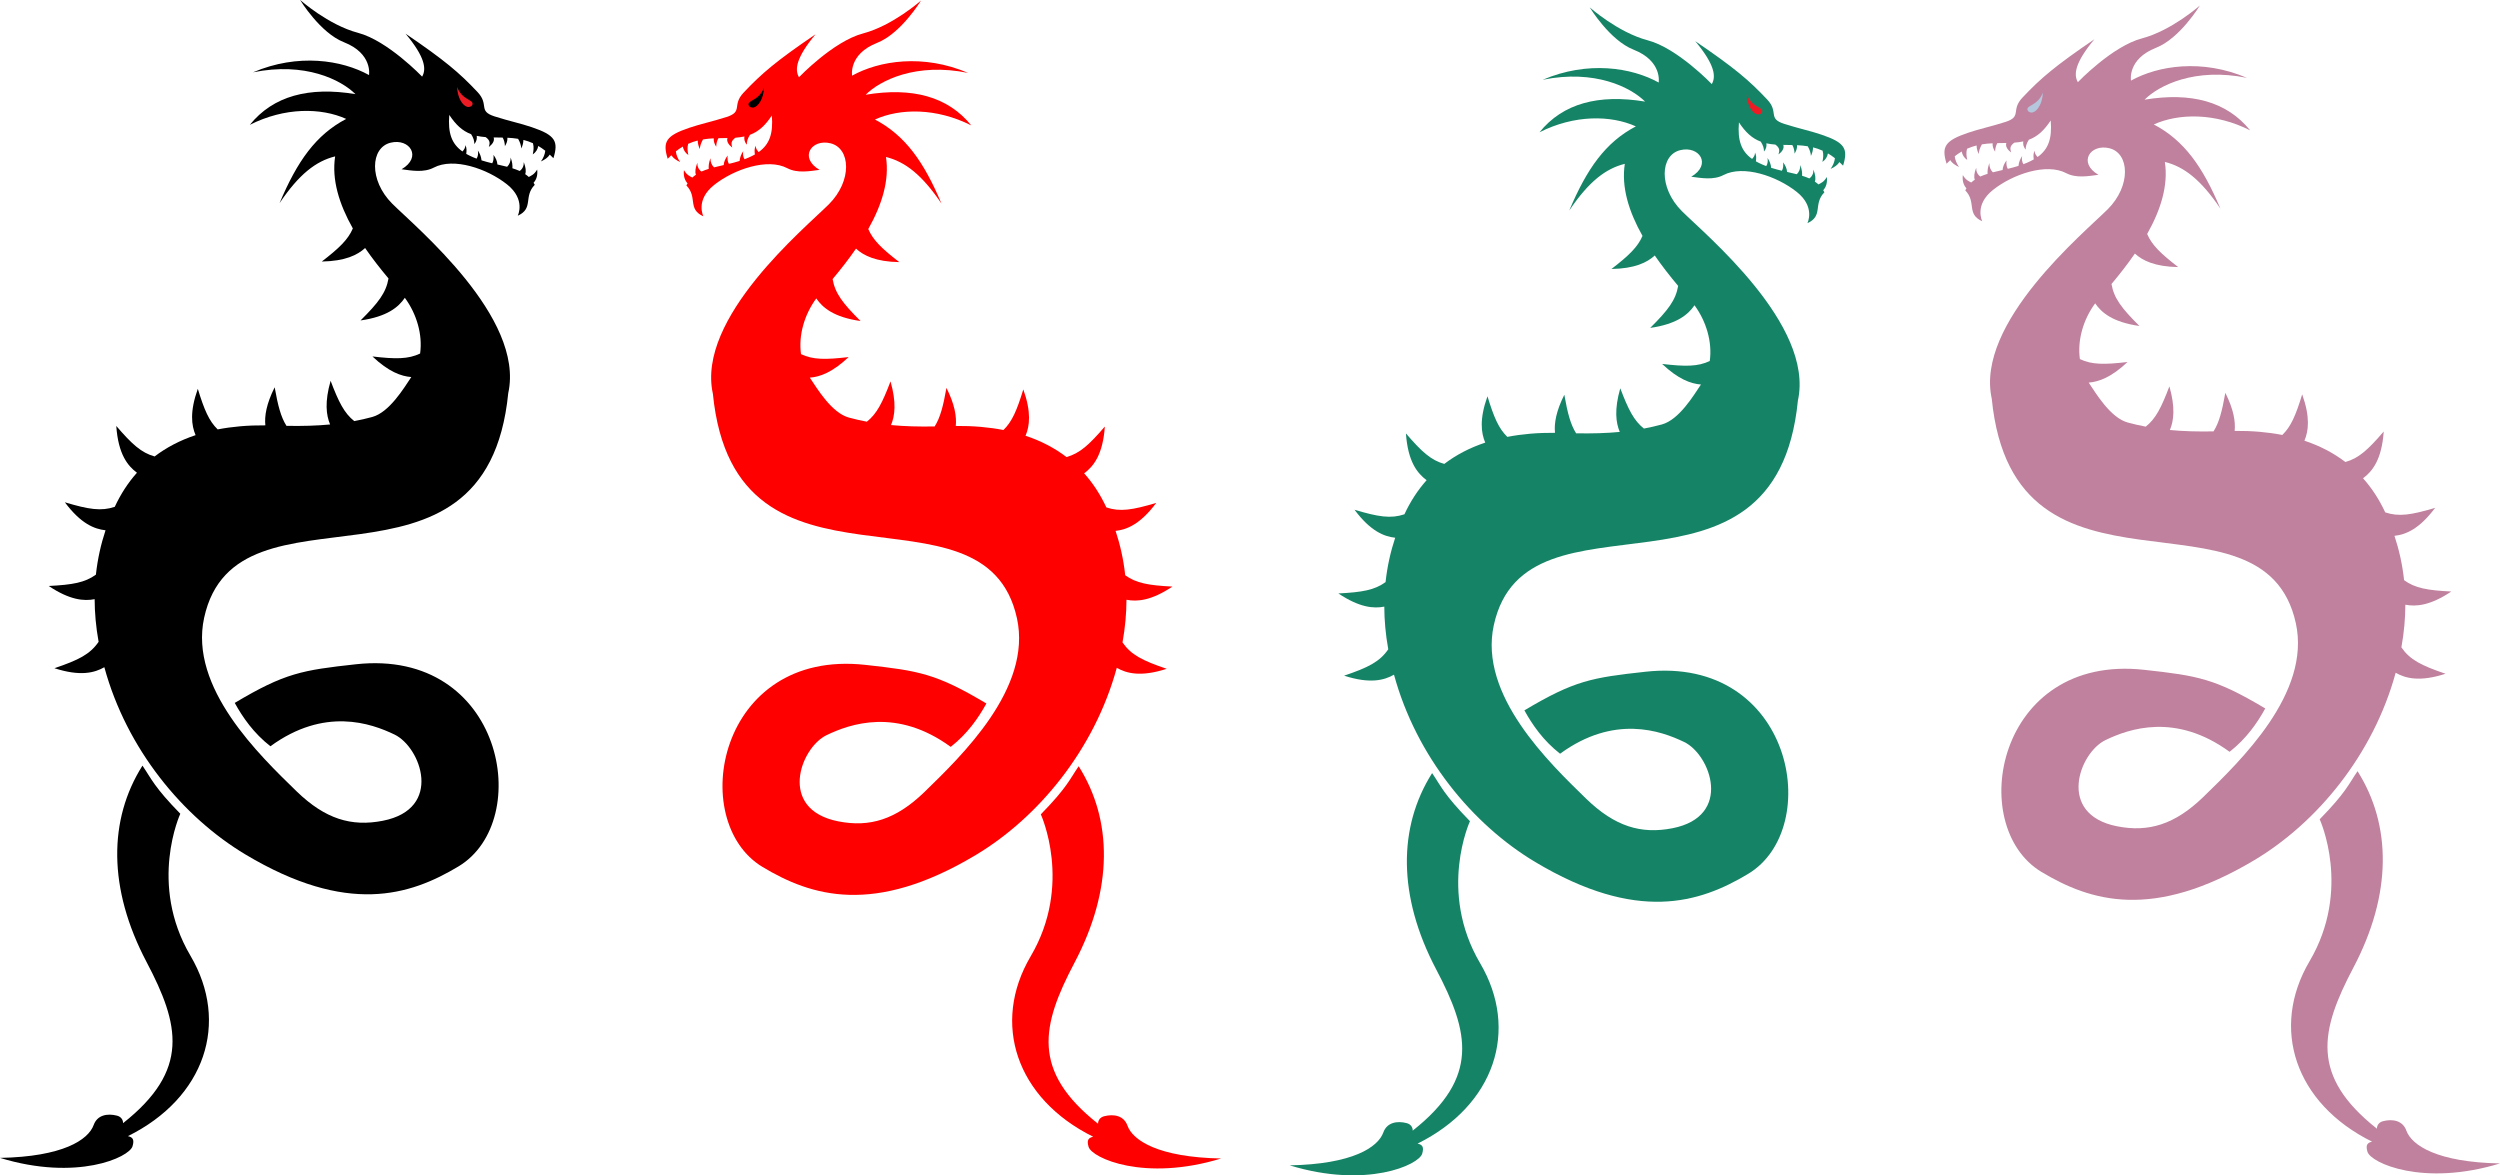
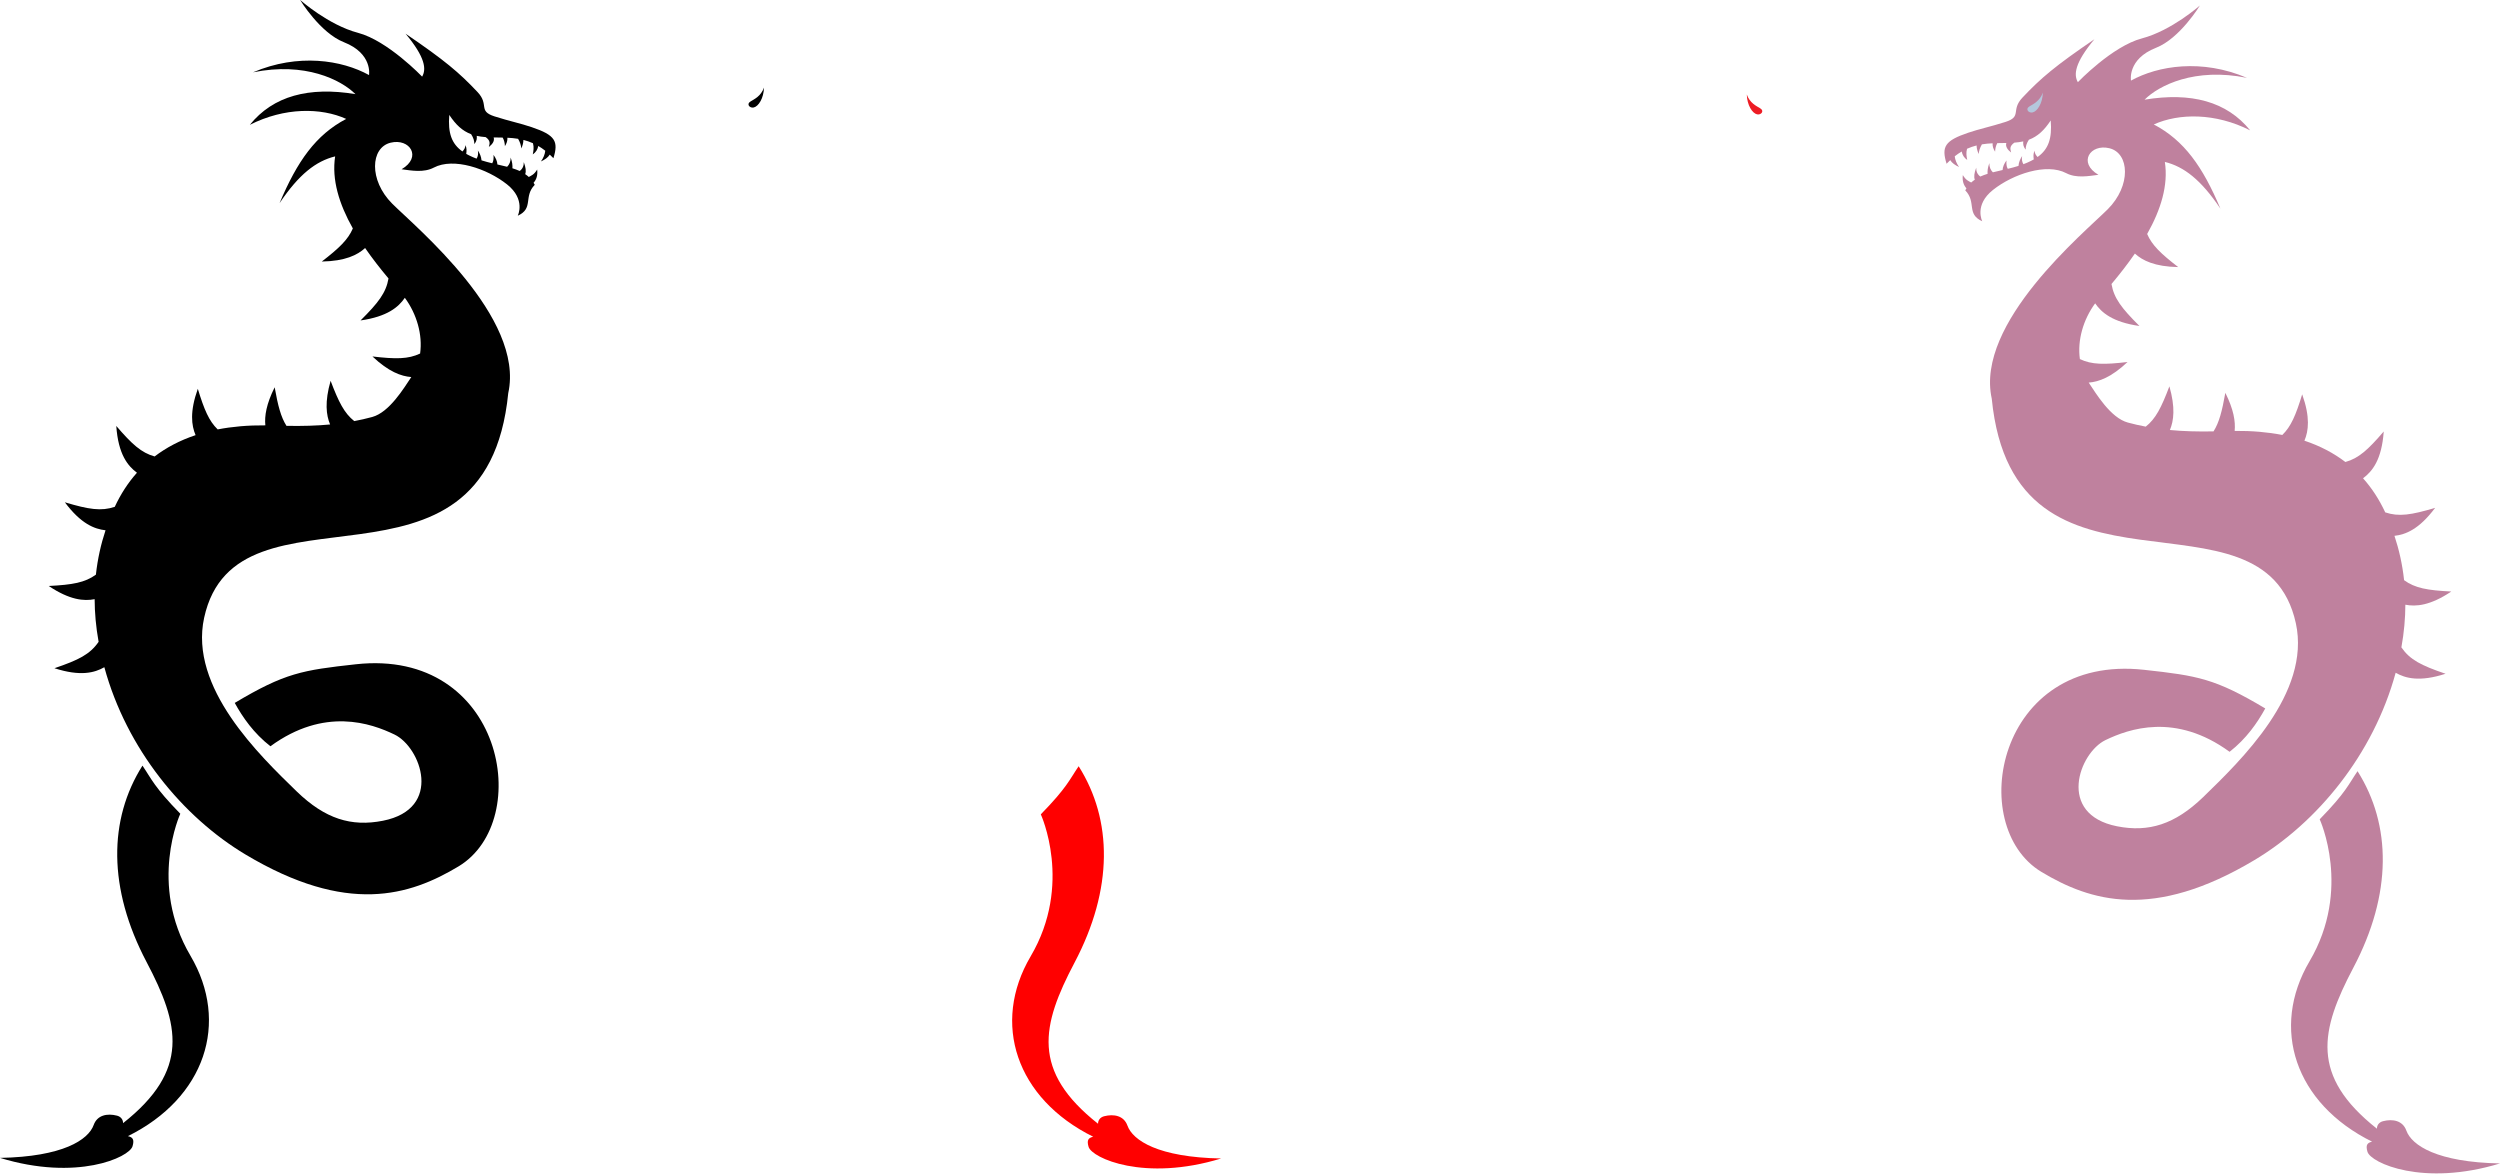
<svg xmlns="http://www.w3.org/2000/svg" width="794.07mm" height="373.32mm" fill-rule="evenodd" stroke-linejoin="round" stroke-width="28.222" preserveAspectRatio="xMidYMid" version="1.2" viewBox="0 0 79407 37332" xml:space="preserve">
  <defs class="TextShapeIndex">
  
 </defs>
  <defs class="EmbeddedBulletChars">
  
  
  
  
  
  
  
  
  
  
 </defs>
  <g>
    <path d="m74882 24495c-286 418-365 671-1202 1528 0 0 1025 2222-322 4509-1253 2126-464 4516 1986 5731-153 35-210 106-147 320 105 358 1773 1117 4210 371-1997-37-2806-573-2976-1046-113-315-433-376-743-295-124 33-192 129-190 238-2129-1682-1798-3124-748-5116 1235-2342 1210-4533 132-6240z" fill="#bf819e" />
    <path d="m69873 176s-894 794-1838 1043c-944 248-2036 1391-2036 1391-136-234-106-608 526-1364-1243 846-1701 1233-2286 1854-382 405-2 600-540 773-489 156-807 215-1183 343-748 253-853 446-687 985 38-41 77-78 116-114 58 93 158 161 280 217-77-110-125-223-137-340 74-58 148-109 222-152 20 109 75 200 175 269-23-113-42-228-6-356 101-46 202-79 303-105 2 95 27 185 68 272 6-99 39-200 101-307 114-19 227-29 340-34-7 97 26 185 79 267 3-96 23-187 70-272 96-2 192-3 287-5-35 116 42 217 153 303-31-114-56-199 100-313 103-7 198-21 285-40-9 80-5 162 77 261-4-97 27-200 101-314 280-105 485-298 694-612 47 577-75 917-418 1161-51-56-95-116-93-202-49 93-39 186-28 279-29 16-58 32-89 47-79 40-159 74-239 104-45-71-59-157-41-259-64 96-107 199-116 313-114 36-228 66-340 93-44-71-48-166-41-266-74 101-119 203-124 304-106 24-209 47-309 73-72-72-114-165-112-292-54 149-61 249-56 340-81 25-158 53-231 86-91-67-133-161-130-281-61 163-80 293-44 381-40 27-79 57-115 90-85-48-168-73-266-236-21 180 22 317 115 421-13 20-26 42-38 64 366 377 25 748 540 982 0 0-264-515 340-995 636-505 1700-863 2326-534 319 168 711 94 1024 53-661-386-260-992 348-844 642 156 695 1191-50 1936s-4218 3612-3686 6019c706 7120 8634 2443 9659 7134 485 2222-1761 4370-2945 5522-898 866-1728 1124-2733 926-1926-380-1205-2336-369-2738 742-358 2223-882 3942 372 531-414 880-917 1133-1377-1596-952-2146-1040-3845-1227-4685-518-5683 4963-3264 6419 1551 933 3538 1554 6766-376 1992-1191 3776-3350 4485-5950 309 177 758 299 1585 32-777-263-1132-445-1403-838 86-477 125-929 126-1355 338 66 788 30 1459-419-760-38-1152-108-1499-360-55-507-162-975-306-1409 351-39 782-205 1292-889-759 227-1154 289-1585 144-186-399-418-762-705-1083 291-217 594-582 657-1486-502 585-798 852-1218 969-370-282-802-511-1301-677 132-309 188-747-71-1472-202 663-356 1024-631 1290-457-89-961-134-1514-129 30-296-31-679-296-1209-104 587-198 946-375 1225-514 9-966-4-1386-44 125-296 176-715-16-1387-256 677-435 1030-751 1280-192-36-381-79-569-130-549-149-1009-921-1243-1269 322-24 721-169 1234-654-740 87-1137 87-1514-93-83-597 105-1251 485-1770 201 293 553 597 1407 719-567-563-810-880-888-1333 268-320 520-643 743-967 244 223 634 416 1376 429-552-426-835-697-986-1051 438-779 675-1552 562-2289 609 150 1149 568 1765 1484-563-1335-1151-2167-2116-2674 796-360 1955-373 3061 188-744-921-1880-1219-3355-975 456-455 1599-1030 3254-693-1434-612-2825-389-3685 87 0 0-122-683 797-1043 758-297 1391-1341 1391-1341z" fill="#bf819e" />
    <path d="m64887 2940c-8 339-175 597-326 631-122 29-248-103-97-194 115-70 327-164 423-437z" fill="#b4c7dc" />
-     <path d="m45488 24556c286 418 365 671 1202 1528 0 0-1025 2222 322 4509 1253 2126 464 4516-1986 5731 153 35 210 106 147 320-105 358-1773 1117-4210 371 1997-37 2806-573 2976-1046 113-315 433-376 743-295 124 33 192 129 190 238 2129-1682 1798-3124 748-5116-1235-2342-1210-4533-132-6240z" fill="#158466" />
-     <path d="m50497 237s894 794 1838 1043c944 248 2036 1391 2036 1391 136-234 106-608-526-1364 1243 846 1701 1233 2286 1854 382 405 2 600 540 773 489 156 807 215 1183 343 748 253 853 446 687 985-38-41-77-78-116-114-58 93-158 161-280 217 77-110 125-223 137-340-74-58-148-109-222-152-20 109-75 200-175 269 23-113 42-228 6-356-101-46-202-79-303-105-2 95-27 185-68 272-6-99-39-200-101-307-114-19-227-29-340-34 7 97-26 185-79 267-3-96-23-187-70-272-96-2-192-3-287-5 35 116-42 217-153 303 31-114 56-199-100-313-103-7-198-21-285-40 9 80 5 162-77 261 4-97-27-200-101-314-280-105-485-298-694-612-47 577 75 917 418 1161 51-56 95-116 93-202 49 93 39 186 28 279 29 16 58 32 89 47 79 40 159 74 239 104 45-71 59-157 41-259 64 96 107 199 116 313 114 36 228 66 340 93 44-71 48-166 41-266 74 101 119 203 124 304 106 24 209 47 309 73 72-72 114-165 112-292 54 149 61 249 56 340 81 25 158 53 231 86 91-67 133-161 130-281 61 163 80 293 44 381 40 27 79 57 115 90 85-48 168-73 266-236 21 180-22 317-115 421 13 20 26 42 38 64-366 377-25 748-540 982 0 0 264-515-340-995-636-505-1700-863-2326-534-319 168-711 94-1024 53 661-386 260-992-348-844-642 156-695 1191 50 1936s4218 3612 3686 6019c-706 7120-8634 2443-9659 7134-485 2222 1761 4370 2945 5522 898 866 1728 1124 2733 926 1926-380 1205-2336 369-2738-742-358-2223-882-3942 372-531-414-880-917-1133-1377 1596-952 2146-1040 3845-1227 4685-518 5683 4963 3264 6419-1551 933-3538 1554-6766-376-1992-1191-3776-3350-4485-5950-309 177-758 299-1585 32 777-263 1132-445 1403-838-86-477-125-929-126-1355-338 66-788 30-1459-419 760-38 1152-108 1499-360 55-507 162-975 306-1409-351-39-782-205-1292-889 759 227 1154 289 1585 144 186-399 418-762 705-1083-291-217-594-582-657-1486 502 585 798 852 1218 969 370-282 802-511 1301-677-132-309-188-747 71-1472 202 663 356 1024 631 1290 457-89 961-134 1514-129-30-296 31-679 296-1209 104 587 198 946 375 1225 514 9 966-4 1386-44-125-296-176-715 16-1387 256 677 435 1030 751 1280 192-36 381-79 569-130 549-149 1009-921 1243-1269-322-24-721-169-1234-654 740 87 1137 87 1514-93 83-597-105-1251-485-1770-201 293-553 597-1407 719 567-563 810-880 888-1333-268-320-520-643-743-967-244 223-634 416-1376 429 552-426 835-697 986-1051-438-779-675-1552-562-2289-609 150-1149 568-1765 1484 563-1335 1151-2167 2116-2674-796-360-1955-373-3061 188 744-921 1880-1219 3355-975-456-455-1599-1030-3254-693 1434-612 2825-389 3685 87 0 0 122-683-797-1043-758-297-1391-1341-1391-1341z" fill="#158466" />
    <path d="m55483 3001c8 339 175 597 326 631 122 29 248-103 97-194-115-70-327-164-423-437z" fill="#ed1c24" />
    <path d="m34261 24338c-286 418-365 671-1202 1528 0 0 1025 2222-322 4509-1253 2126-464 4516 1986 5731-153 35-210 106-147 320 105 358 1773 1117 4210 371-1997-37-2806-573-2976-1046-113-315-433-376-743-295-124 33-192 129-190 238-2129-1682-1798-3124-748-5116 1235-2342 1210-4533 132-6240z" fill="#f00" />
-     <path d="m29252 19s-894 794-1838 1043c-944 248-2036 1391-2036 1391-136-234-106-608 526-1364-1243 846-1701 1233-2286 1854-382 405-2 600-540 773-489 156-807 215-1183 343-748 253-853 446-687 985 38-41 77-78 116-114 58 93 158 161 280 217-77-110-125-223-137-340 74-58 148-109 222-152 20 109 75 200 175 269-23-113-42-228-6-356 101-46 202-79 303-105 2 95 27 185 68 272 6-99 39-200 101-307 114-19 227-29 340-34-7 97 26 185 79 267 3-96 23-187 70-272 96-2 192-3 287-5-35 116 42 217 153 303-31-114-56-199 100-313 103-7 198-21 285-40-9 80-5 162 77 261-4-97 27-200 101-314 280-105 485-298 694-612 47 577-75 917-418 1161-51-56-95-116-93-202-49 93-39 186-28 279-29 16-58 32-89 47-79 40-159 74-239 104-45-71-59-157-41-259-64 96-107 199-116 313-114 36-228 66-340 93-44-71-48-166-41-266-74 101-119 203-124 304-106 24-209 47-309 73-72-72-114-165-112-292-54 149-61 249-56 340-81 25-158 53-231 86-91-67-133-161-130-281-61 163-80 293-44 381-40 27-79 57-115 90-85-48-168-73-266-236-21 180 22 317 115 421-13 20-26 42-38 64 366 377 25 748 540 982 0 0-264-515 340-995 636-505 1700-863 2326-534 319 168 711 94 1024 53-661-386-260-992 348-844 642 156 695 1191-50 1936s-4218 3612-3686 6019c706 7120 8634 2443 9659 7134 485 2222-1761 4370-2945 5522-898 866-1728 1124-2733 926-1926-380-1205-2336-369-2738 742-358 2223-882 3942 372 531-414 880-917 1133-1377-1596-952-2146-1040-3845-1227-4685-518-5683 4963-3264 6419 1551 933 3538 1554 6766-376 1992-1191 3776-3350 4485-5950 309 177 758 299 1585 32-777-263-1132-445-1403-838 86-477 125-929 126-1355 338 66 788 30 1459-419-760-38-1152-108-1499-360-55-507-162-975-306-1409 351-39 782-205 1292-889-759 227-1154 289-1585 144-186-399-418-762-705-1083 291-217 594-582 657-1486-502 585-798 852-1218 969-370-282-802-511-1301-677 132-309 188-747-71-1472-202 663-356 1024-631 1290-457-89-961-134-1514-129 30-296-31-679-296-1209-104 587-198 946-375 1225-514 9-966-4-1386-44 125-296 176-715-16-1387-256 677-435 1030-751 1280-192-36-381-79-569-130-549-149-1009-921-1243-1269 322-24 721-169 1234-654-740 87-1137 87-1514-93-83-597 105-1251 485-1770 201 293 553 597 1407 719-567-563-810-880-888-1333 268-320 520-643 743-967 244 223 634 416 1376 429-552-426-835-697-986-1051 438-779 675-1552 562-2289 609 150 1149 568 1765 1484-563-1335-1151-2167-2116-2674 796-360 1955-373 3061 188-744-921-1880-1219-3355-975 456-455 1599-1030 3254-693-1434-612-2825-389-3685 87 0 0-122-683 797-1043 758-297 1391-1341 1391-1341z" fill="#f00" />
    <path d="m24266 2783c-8 339-175 597-326 631-122 29-248-103-97-194 115-70 327-164 423-437z" />
    <path d="m4525 24319c286 418 365 671 1202 1528 0 0-1025 2222 322 4509 1253 2126 464 4516-1986 5731 153 35 210 106 147 320-105 358-1773 1117-4210 371 1997-37 2806-573 2976-1046 113-315 433-376 743-295 124 33 192 129 190 238 2129-1682 1798-3124 748-5116-1235-2342-1210-4533-132-6240z" />
    <path d="m9534 0s894 794 1838 1043c944 248 2036 1391 2036 1391 136-234 106-608-526-1364 1243 846 1701 1233 2286 1854 382 405 2 600 540 773 489 156 807 215 1183 343 748 253 853 446 687 985-38-41-77-78-116-114-58 93-158 161-280 217 77-110 125-223 137-340-74-58-148-109-222-152-20 109-75 200-175 269 23-113 42-228 6-356-101-46-202-79-303-105-2 95-27 185-68 272-6-99-39-200-101-307-114-19-227-29-340-34 7 97-26 185-79 267-3-96-23-187-70-272-96-2-192-3-287-5 35 116-42 217-153 303 31-114 56-199-100-313-103-7-198-21-285-40 9 80 5 162-77 261 4-97-27-200-101-314-280-105-485-298-694-612-47 577 75 917 418 1161 51-56 95-116 93-202 49 93 39 186 28 279 29 16 58 32 89 47 79 40 159 74 239 104 45-71 59-157 41-259 64 96 107 199 116 313 114 36 228 66 340 93 44-71 48-166 41-266 74 101 119 203 124 304 106 24 209 47 309 73 72-72 114-165 112-292 54 149 61 249 56 340 81 25 158 53 231 86 91-67 133-161 130-281 61 163 80 293 44 381 40 27 79 57 115 90 85-48 168-73 266-236 21 180-22 317-115 421 13 20 26 42 38 64-366 377-25 748-540 982 0 0 264-515-340-995-636-505-1700-863-2326-534-319 168-711 94-1024 53 661-386 260-992-348-844-642 156-695 1191 50 1936s4218 3612 3686 6019c-706 7120-8634 2443-9659 7134-485 2222 1761 4370 2945 5522 898 866 1728 1124 2733 926 1926-380 1205-2336 369-2738-742-358-2223-882-3942 372-531-414-880-917-1133-1377 1596-952 2146-1040 3845-1227 4685-518 5683 4963 3264 6419-1551 933-3538 1554-6766-376-1992-1191-3776-3350-4485-5950-309 177-758 299-1585 32 777-263 1132-445 1403-838-86-477-125-929-126-1355-338 66-788 30-1459-419 760-38 1152-108 1499-360 55-507 162-975 306-1409-351-39-782-205-1292-889 759 227 1154 289 1585 144 186-399 418-762 705-1083-291-217-594-582-657-1486 502 585 798 852 1218 969 370-282 802-511 1301-677-132-309-188-747 71-1472 202 663 356 1024 631 1290 457-89 961-134 1514-129-30-296 31-679 296-1209 104 587 198 946 375 1225 514 9 966-4 1386-44-125-296-176-715 16-1387 256 677 435 1030 751 1280 192-36 381-79 569-130 549-149 1009-921 1243-1269-322-24-721-169-1234-654 740 87 1137 87 1514-93 83-597-105-1251-485-1770-201 293-553 597-1407 719 567-563 810-880 888-1333-268-320-520-643-743-967-244 223-634 416-1376 429 552-426 835-697 986-1051-438-779-675-1552-562-2289-609 150-1149 568-1765 1484 563-1335 1151-2167 2116-2674-796-360-1955-373-3061 188 744-921 1880-1219 3355-975-456-455-1599-1030-3254-693 1434-612 2825-389 3685 87 0 0 122-683-797-1043-758-297-1391-1341-1391-1341z" />
-     <path d="m14520 2764c8 339 175 597 326 631 122 29 248-103 97-194-115-70-327-164-423-437z" fill="#ed1c24" />
  </g>
</svg>